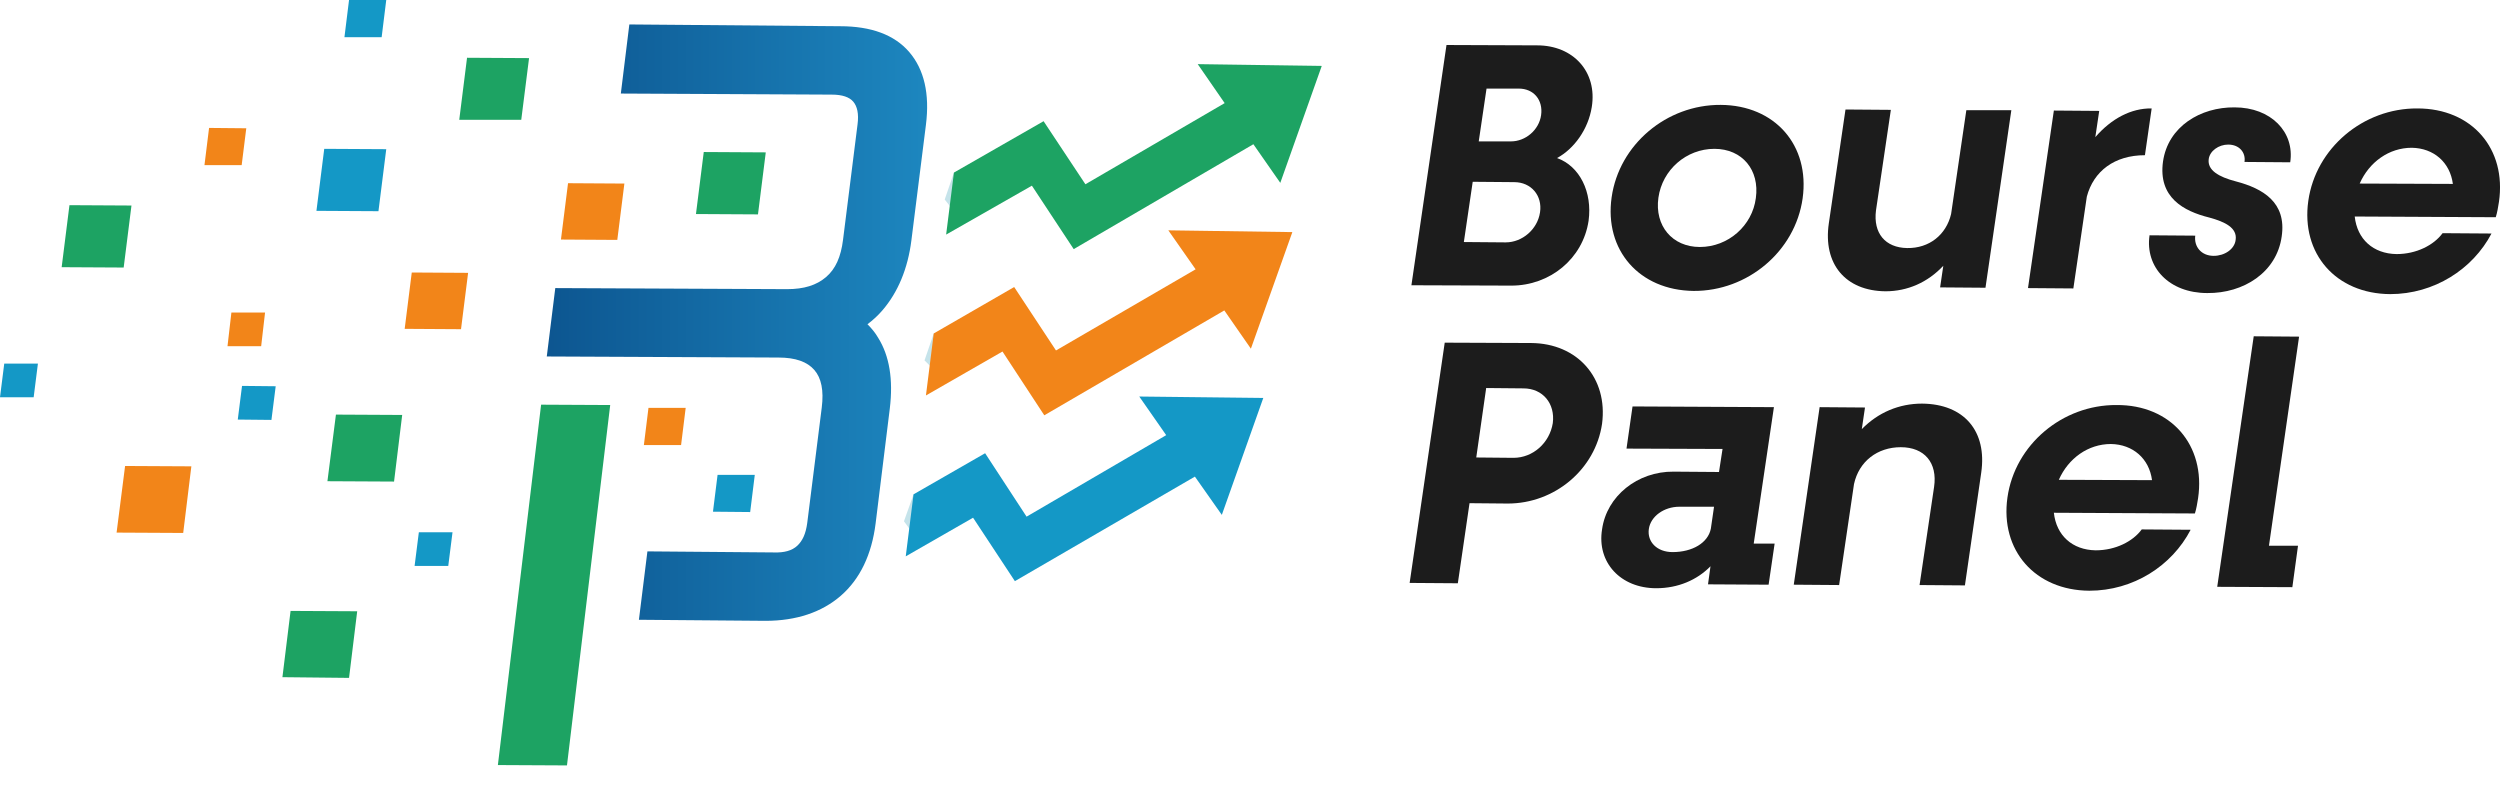
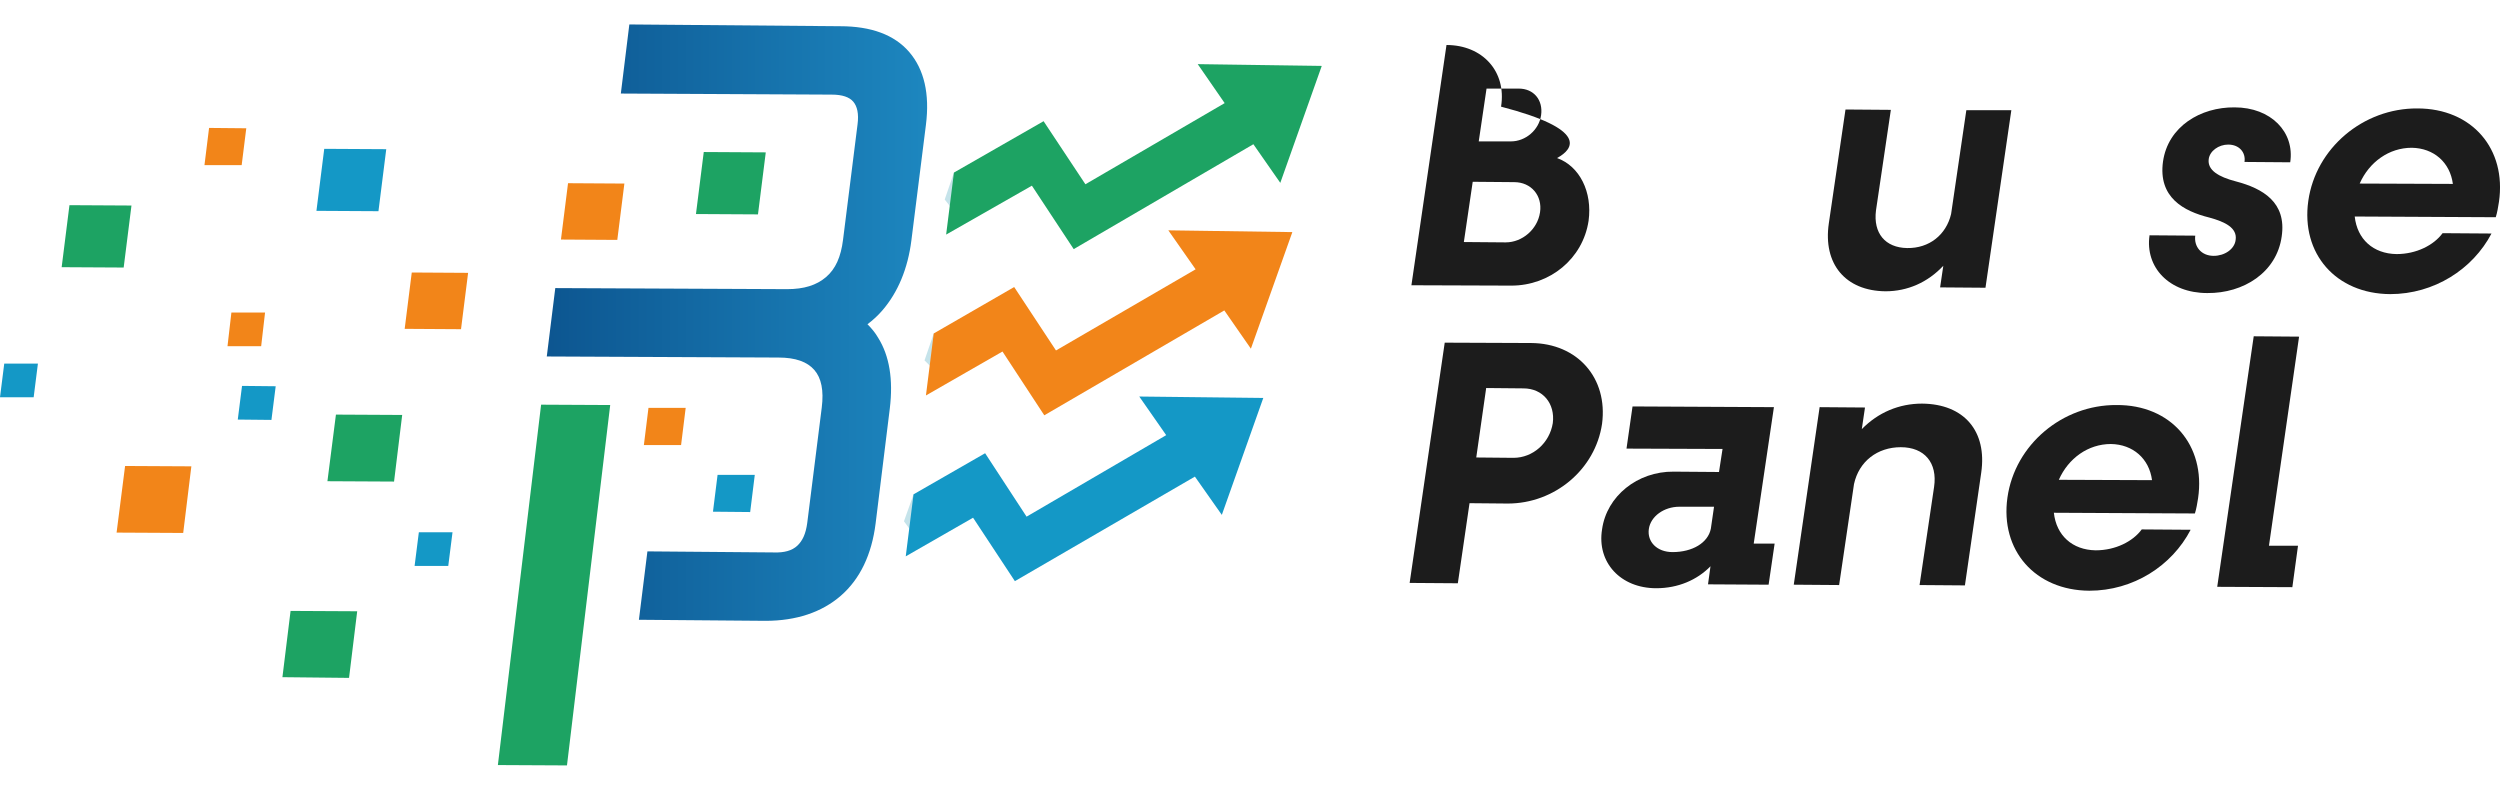
<svg xmlns="http://www.w3.org/2000/svg" version="1.1" id="Layer_1" x="0px" y="0px" viewBox="0 0 705.5 222.6" style="enable-background:new 0 0 705.5 222.6;" xml:space="preserve">
  <style type="text/css">
	.st0{enable-background:new    ;}
	.st1{fill:#1C1C1C;}
	.st2{fill:#C5E3EA;}
	.st3{fill:url(#SVGID_1_);}
	.st4{fill:#1DA363;}
	.st5{fill:#1498C6;}
	.st6{fill:#F28519;}
</style>
  <g class="st0">
-     <path class="st1" d="M439.4,44.6c6.4,2.3,10,9.6,8.9,17.7c-1.6,10.7-10.9,18.3-21.8,18.3l-28.2-0.1l9.9-67.8l25.6,0.1   c10.1,0,17,7.4,15.4,17.4C448.2,36.5,444.2,42,439.4,44.6z M427.3,51.4l-11.7-0.1l-2.5,17l11.8,0.1c4.7,0,9-3.7,9.7-8.5   C435.3,55.2,432.1,51.4,427.3,51.4z M428.6,25h-9.1l-2.2,14.9h9.1c4.1,0,7.9-3.2,8.5-7.4C435.5,28.2,432.8,25,428.6,25z" />
-     <path class="st1" d="M454.8,55.7c2.1-14.9,15.5-26.2,30.8-26.1S510.8,41,508.7,56c-2.1,14.9-15.5,26.2-30.8,26.1   C462.6,81.9,452.7,70.6,454.8,55.7z M495.5,55.9c1.1-7.9-3.8-13.9-11.7-13.9c-7.9,0-14.7,5.9-15.8,13.8   c-1.1,7.9,3.9,13.9,11.7,13.9C487.7,69.7,494.5,63.7,495.5,55.9z" />
+     <path class="st1" d="M439.4,44.6c6.4,2.3,10,9.6,8.9,17.7c-1.6,10.7-10.9,18.3-21.8,18.3l-28.2-0.1l9.9-67.8c10.1,0,17,7.4,15.4,17.4C448.2,36.5,444.2,42,439.4,44.6z M427.3,51.4l-11.7-0.1l-2.5,17l11.8,0.1c4.7,0,9-3.7,9.7-8.5   C435.3,55.2,432.1,51.4,427.3,51.4z M428.6,25h-9.1l-2.2,14.9h9.1c4.1,0,7.9-3.2,8.5-7.4C435.5,28.2,432.8,25,428.6,25z" />
    <path class="st1" d="M567.6,31.1l-7.3,50.1l-12.8-0.1l0.9-6.1c-4.4,4.7-10.1,7.2-16.3,7.2c-11.3-0.1-17.7-7.7-16-19.2l4.7-32.1   l12.8,0.1l-4.2,28.4c-0.8,6.4,2.6,10.5,8.8,10.6s11-3.7,12.4-9.6l4.3-29.3L567.6,31.1z" />
-     <path class="st1" d="M607.2,30.6l-1.9,13.2c-8.6,0-14.5,4.5-16.4,11.7l-3.8,25.9l-12.8-0.1l7.3-50.1l12.8,0.1l-1.1,7.4   C595.8,33.5,601.4,30.5,607.2,30.6z" />
    <path class="st1" d="M606.6,66.4l12.9,0.1c-0.4,3.1,1.7,5.7,5.2,5.7c3.1,0,5.9-1.9,6.2-4.5c0.5-3.4-3-5.1-7.4-6.3   c-7.3-1.8-14.5-5.7-13.1-15.8c1.4-9.9,10.6-15.4,20.2-15.3c10.3,0,17,7,15.7,15.5l-12.9-0.1c0.4-2.7-1.5-4.9-4.6-4.9   c-2.7,0-5.2,1.8-5.5,4.1c-0.4,3.1,2.7,5,7.7,6.3c7.6,2,14.3,5.9,12.9,15.5c-1.4,10.2-10.8,16.1-21,16   C612.1,82.7,605.3,75.4,606.6,66.4z" />
    <path class="st1" d="M705.2,57c-0.2,1.3-0.5,3.1-0.9,4.3l-39.8-0.2c0.7,6.4,5.2,10.5,11.8,10.6c5.6,0,10.5-2.5,13-5.9l13.8,0.1   C697.8,76,686.9,83,674.5,83c-15.3-0.1-25.2-11.4-23.1-26.3c2.1-14.9,15.5-26.2,30.8-26.1C697.6,30.6,707.4,42,705.2,57z    M665.9,51.8l26.3,0.1c-0.8-6.1-5.4-10.1-11.6-10.2C674.2,41.7,668.6,45.7,665.9,51.8z" />
  </g>
  <g class="st0">
    <path class="st1" d="M452.1,119.6c-1.9,12.9-13.4,22.5-26.6,22.5l-10.8-0.1l-3.3,22.6l-13.6-0.1l9.9-67.8l24.4,0.1   C445.2,96.9,453.8,106.7,452.1,119.6z M429.9,109.6l-10.5-0.1l-2.8,19.6l10.5,0.1c5.5,0,10.2-4.2,11.1-9.8   C438.9,113.9,435.4,109.6,429.9,109.6z" />
    <path class="st1" d="M500.8,153.4l-1.7,11.6l-17.1-0.1l0.7-5.1c-3.8,3.9-9.2,6.2-15.3,6.2c-10.1,0-16.8-7.3-15.3-16.6   c1.3-9.4,10-16.4,20.2-16.3l12.8,0.1l1-6.5l-27.1-0.1l1.7-11.9l39.9,0.2l-5.7,38.5L500.8,153.4z M482.8,149.2l0.9-6.2h-9.8   c-4.3,0-8.1,2.7-8.6,6.3s2.3,6.5,6.7,6.5C477.6,155.8,482,153.2,482.8,149.2z" />
    <path class="st1" d="M559.1,133.4l-4.6,31.8l-12.8-0.1l4.1-27.7c1-6.8-2.7-11.2-9.4-11.2c-6.6,0-11.8,4-13.2,10.4l-4.2,28.5   l-12.8-0.1l7.3-50.1l12.8,0.1l-0.9,6.1c4.6-4.7,10.5-7.2,17-7.2C554.3,114,560.8,121.7,559.1,133.4z" />
    <path class="st1" d="M620.3,140.6c-0.2,1.3-0.5,3.1-0.9,4.3l-39.8-0.2c0.7,6.4,5.2,10.5,11.8,10.6c5.6,0,10.5-2.5,13-5.9l13.8,0.1   c-5.3,10.2-16.2,17.2-28.6,17.2c-15.3-0.1-25.2-11.4-23.1-26.3c2.1-14.9,15.5-26.2,30.8-26.1C612.6,114.2,622.5,125.6,620.3,140.6z    M581,135.4l26.3,0.1c-0.8-6.1-5.4-10.1-11.6-10.2C589.3,125.3,583.7,129.3,581,135.4z" />
    <path class="st1" d="M648.5,154l-1.6,11.7l-21.2-0.1L636,94.9l12.8,0.1l-8.5,59H648.5z" />
  </g>
  <polygon class="st2" points="257.8,139.5 255.1,147.1 257.8,150.8 265.7,147.4 " />
  <polygon class="st2" points="263.5,94.1 260.9,101.7 264.9,105.7 270.9,97.6 " />
  <polygon class="st2" points="269.2,48.7 266.6,56.3 271.3,62.3 272.8,55.8 " />
  <linearGradient id="SVGID_1_" gradientUnits="userSpaceOnUse" x1="137.63" y1="-444.49" x2="341.29" y2="-444.49" gradientTransform="matrix(1 0 0 -1 0 -353.44)">
    <stop offset="0" style="stop-color:#0A4E89" />
    <stop offset="1" style="stop-color:#29ABE2" />
  </linearGradient>
  <path class="st3" d="M249,87.6c4.4-5.1,7.2-11.8,8.2-19.8l4.1-32.6c1.1-8.7-0.5-15.6-4.7-20.5s-10.8-7.3-19.5-7.3l-59.5-0.5  l-2.4,19.5l59.5,0.3c3,0,5,0.7,6.1,2s1.6,3.4,1.2,6.4l-4.1,32.6c-0.6,4.8-2.1,8.2-4.8,10.5s-6.2,3.4-11,3.4l-65.4-0.3l-2.4,19.3  l65.4,0.3c4.8,0,8.1,1.2,10.1,3.5s2.7,5.8,2.1,10.6l-4.1,32.6c-0.4,3-1.3,5-2.8,6.4s-3.7,2-6.6,1.9l-35.7-0.3l-2.4,19.3l35.7,0.3  c8.7,0,15.9-2.4,21.3-7.1s8.7-11.6,9.8-20.4l4-32.4c1-8.2-0.1-14.9-3.3-20c-0.8-1.4-1.9-2.7-3-3.8C246.4,90.3,247.8,89,249,87.6z" />
  <polygon class="st4" points="172.2,114.3 160,216 140.5,215.9 152.7,114.2 " />
  <polygon class="st4" points="213.9,60.5 196.4,60.4 198.6,42.9 216.1,43 " />
-   <polygon class="st4" points="147.1,33.8 129.6,33.8 131.8,16.3 149.3,16.4 " />
  <polygon class="st5" points="106.8,59.6 89.3,59.5 91.5,42 109,42.1 " />
  <polygon class="st4" points="34.9,75.5 17.4,75.4 19.6,57.9 37.1,58 " />
  <polygon class="st6" points="51.7,150.4 32.9,150.3 35.3,131.5 54,131.6 " />
  <polygon class="st4" points="111.2,135.9 92.4,135.8 94.8,117 113.5,117.1 " />
  <polygon class="st4" points="98.5,191.3 79.7,191.1 82,172.4 100.8,172.5 " />
  <polygon class="st6" points="174.2,67.7 158.3,67.6 160.3,51.7 176.2,51.8 " />
  <polygon class="st6" points="130.1,92.9 114.2,92.8 116.2,76.9 132.1,77 " />
  <polygon class="st5" points="211.7,144.5 201.2,144.4 202.5,134 213,134 " />
  <polygon class="st6" points="68.2,46.6 57.7,46.6 59,36.1 69.5,36.2 " />
-   <polygon class="st5" points="107.7,10.5 97.2,10.5 98.5,0 109,0 " />
  <polygon class="st6" points="73.7,97.7 64.2,97.7 65.3,88.2 74.8,88.2 " />
  <polygon class="st5" points="76.6,118.5 67.1,118.4 68.3,108.9 77.8,109 " />
  <polygon class="st5" points="9.5,112.1 0,112.1 1.2,102.6 10.7,102.6 " />
  <polygon class="st5" points="126.5,159.7 117,159.7 118.2,150.2 127.7,150.2 " />
  <polygon class="st6" points="192.2,125.6 181.7,125.6 183,115.1 193.5,115.1 " />
  <polygon class="st4" points="303,70.3 353.7,40.7 361.3,51.6 373,18.6 338,18.1 345.6,29.1 306.3,52 294.5,34.2 269.2,48.7   267,66.2 291.2,52.4 " />
  <polygon class="st6" points="294.7,117.2 345.5,87.6 353,98.4 364.7,65.5 329.7,65 337.4,76 298,98.9 286.2,81 263.5,94.1   261.3,111.6 282.9,99.2 " />
  <polygon class="st5" points="274.6,146.1 286.4,164 337.2,134.5 344.8,145.3 356.5,112.3 321.5,111.9 329.1,122.8 289.7,145.8   278,127.9 257.8,139.5 255.6,157 " />
</svg>